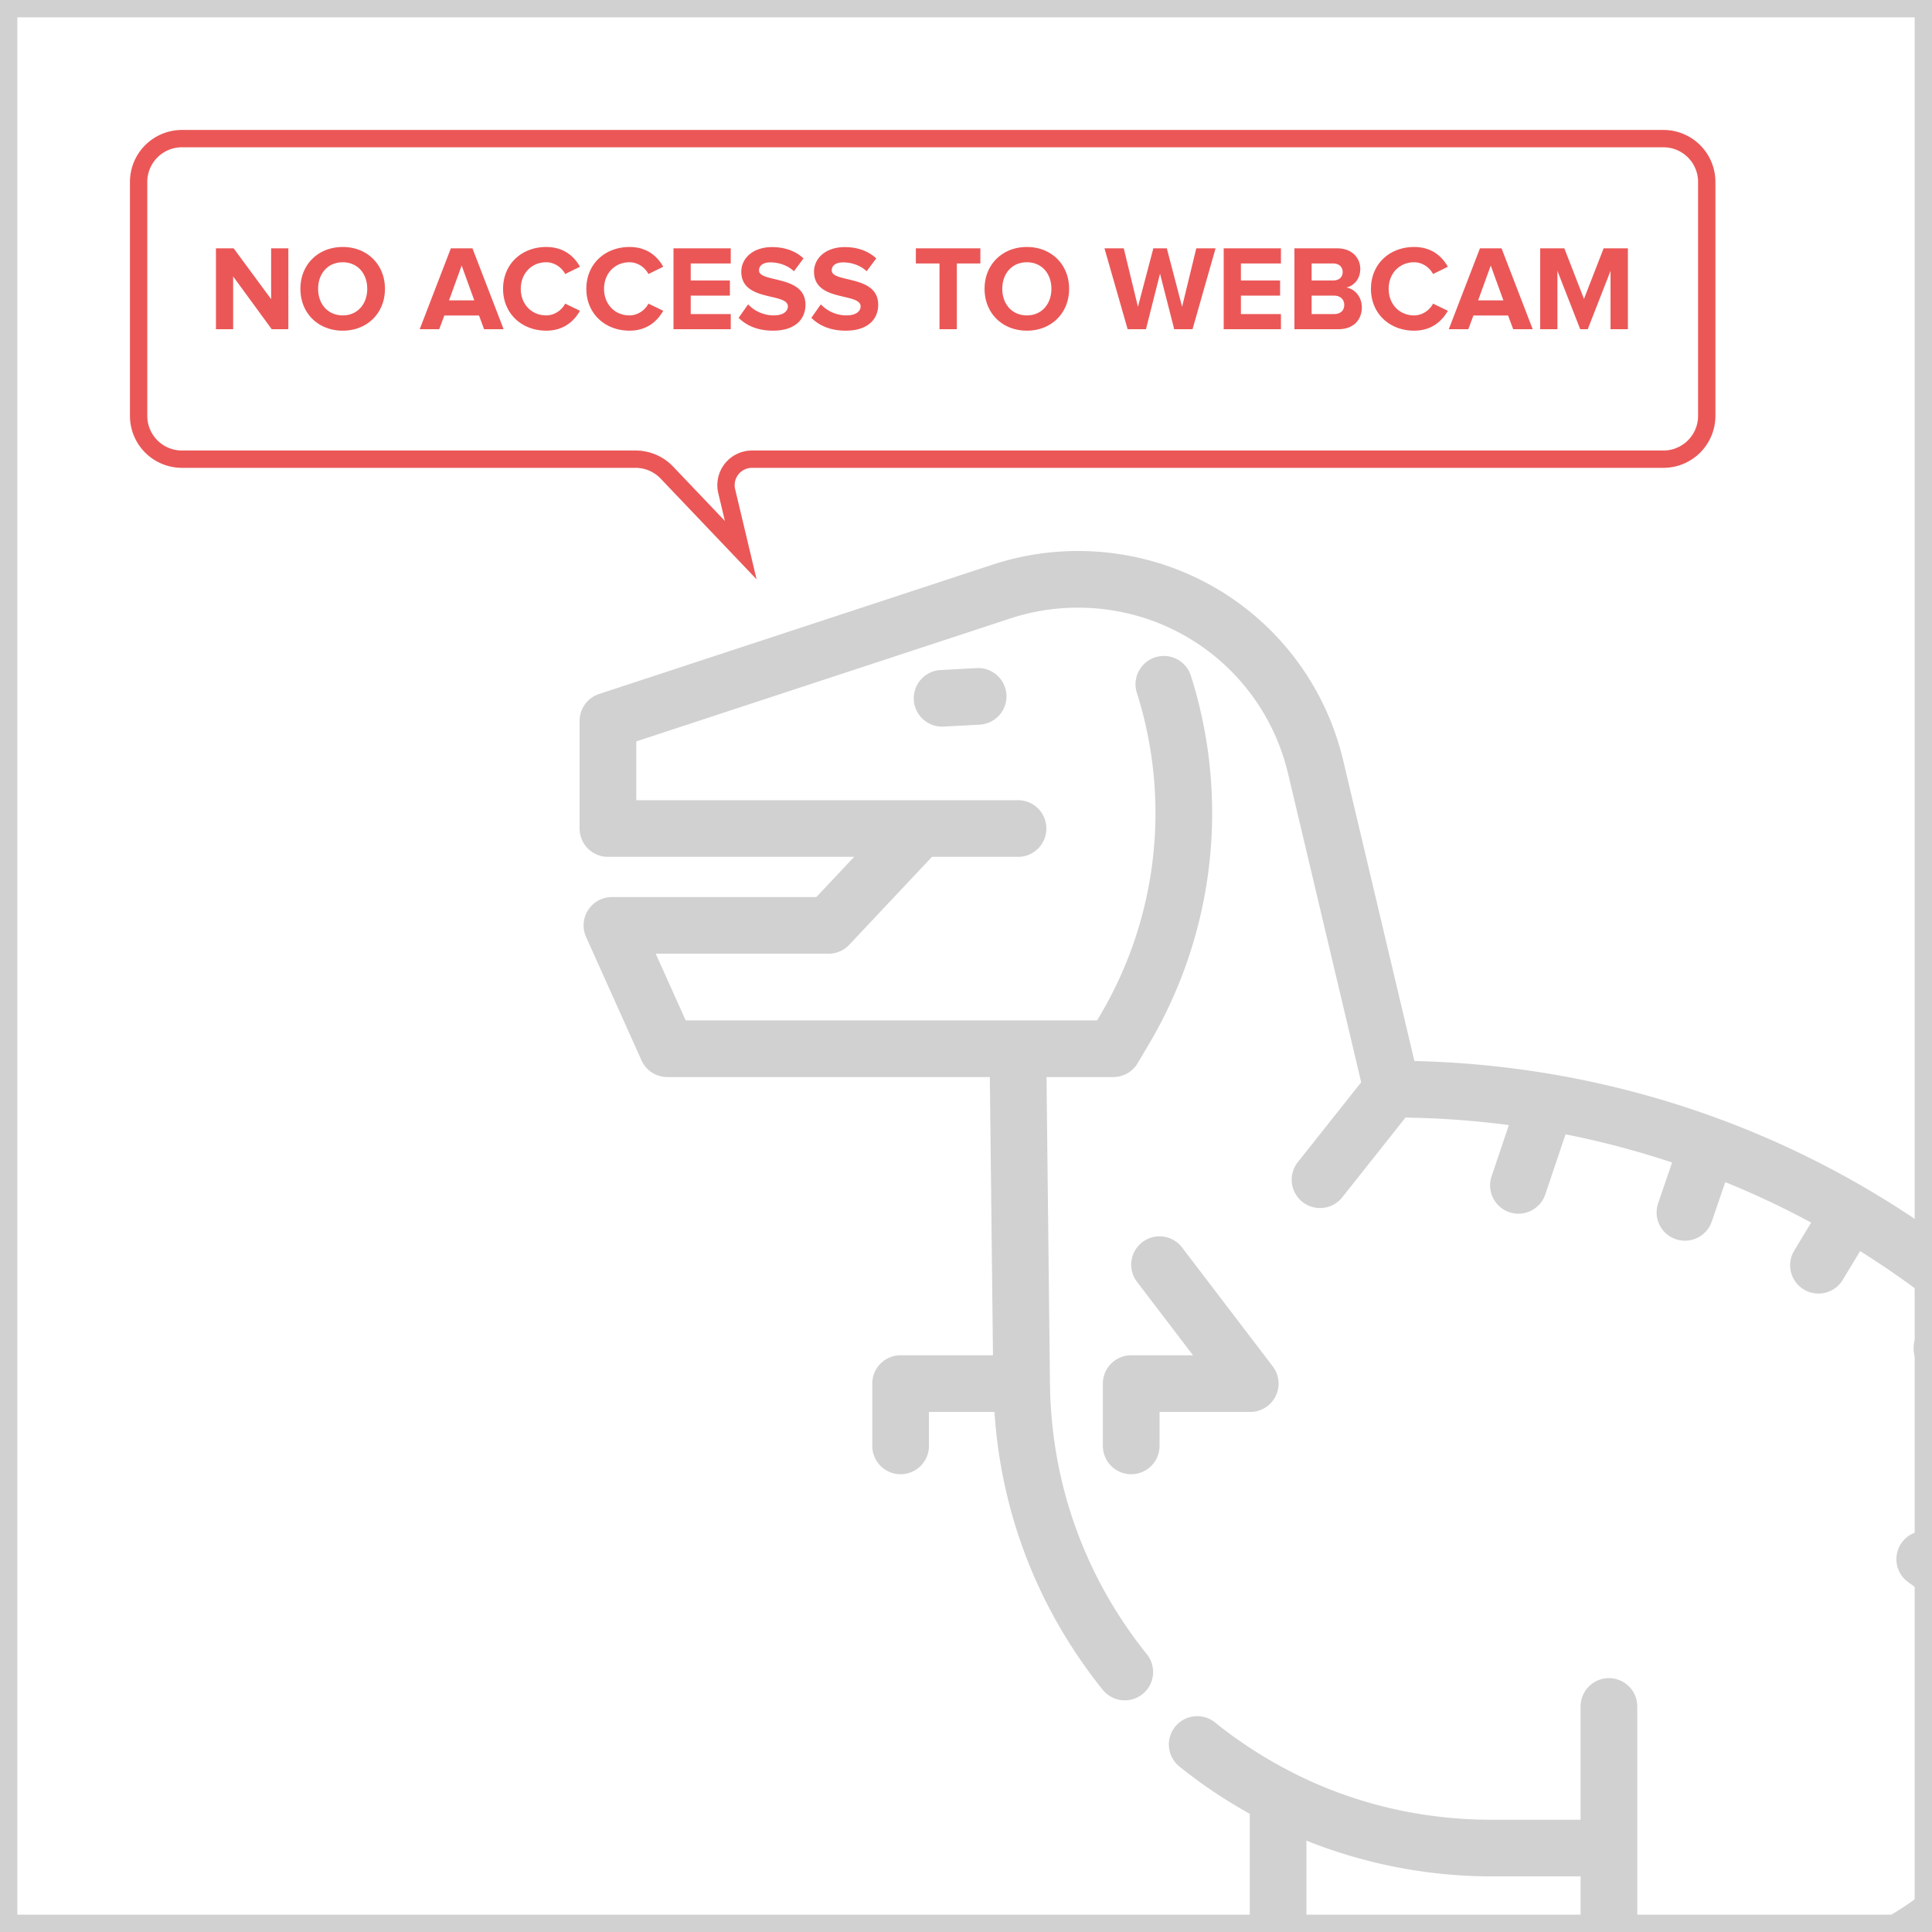
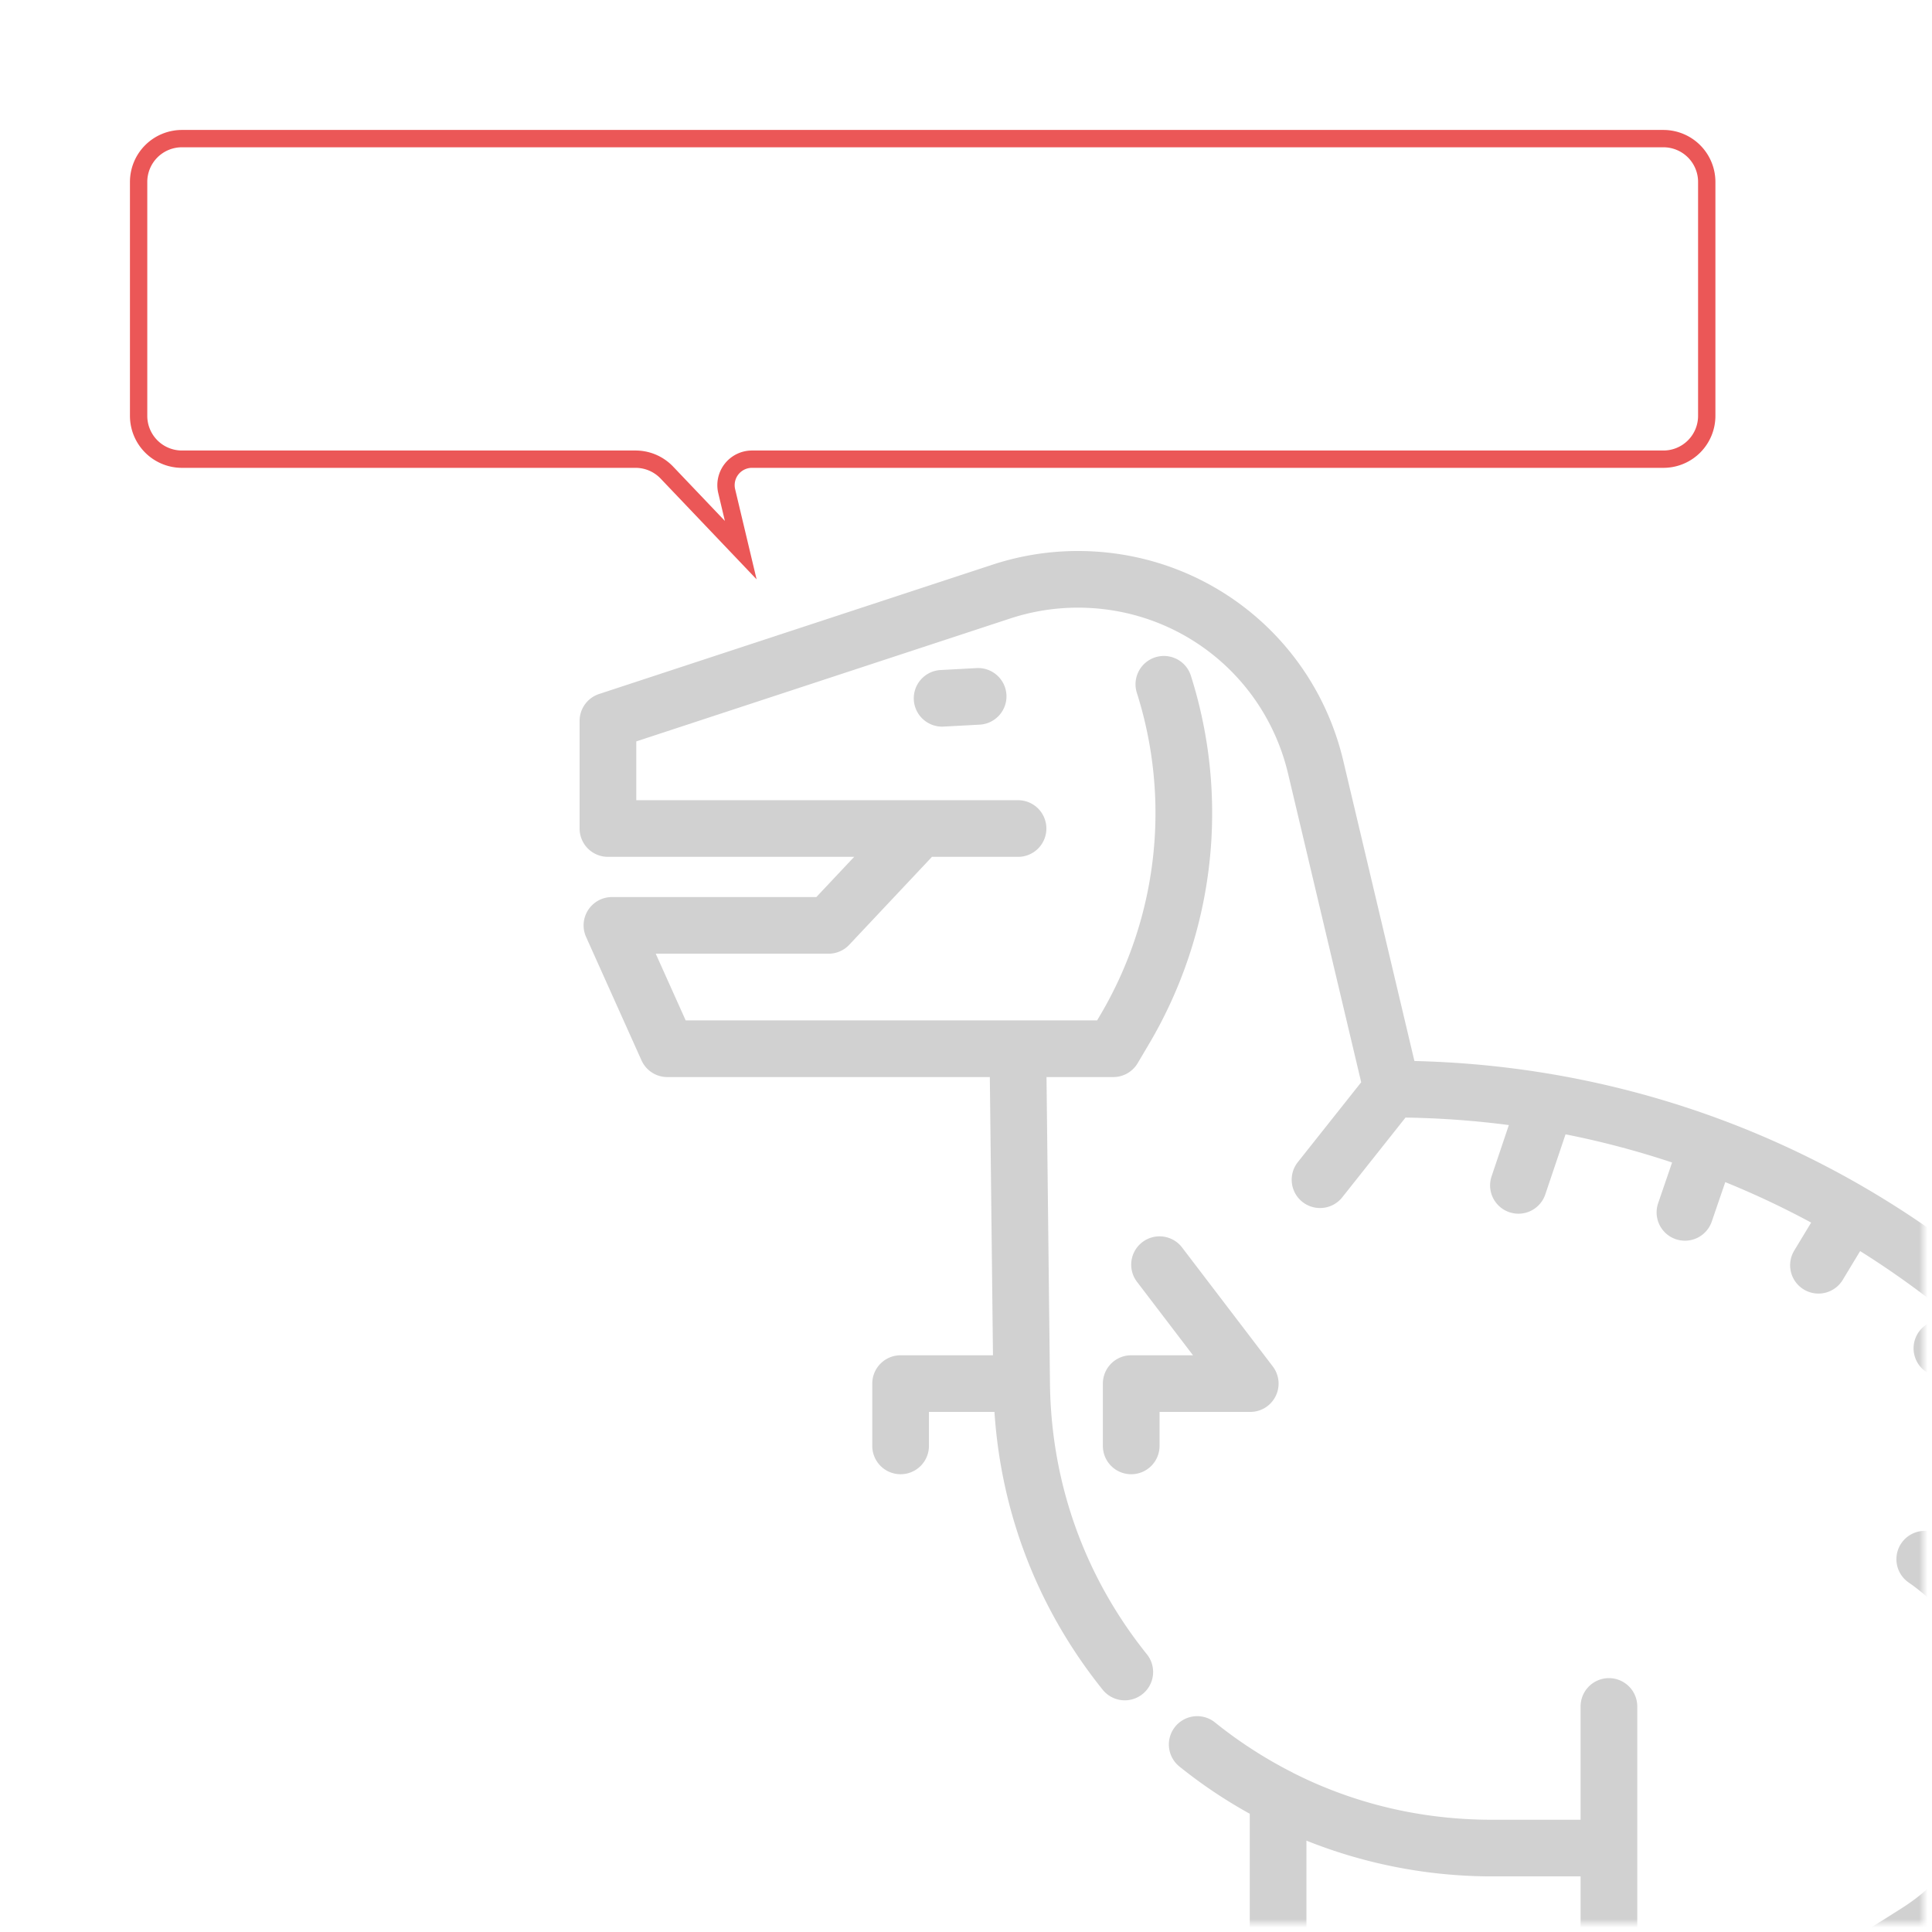
<svg xmlns="http://www.w3.org/2000/svg" width="223" height="223" viewBox="0 0 223 223" fill="none">
-   <path stroke="#D1D1D1" stroke-width="2" d="M1 1h221v221H1z" />
  <mask id="a" maskUnits="userSpaceOnUse" x="57" y="57" width="165" height="165">
    <path transform="translate(57 57)" fill="#C4C4C4" d="M0 0h165v165H0z" />
  </mask>
  <g mask="url(#a)" fill="#D1D1D1">
    <path d="M108.568 77.338l4.157-.224a3.275 3.275 0 0 1 3.443 3.088 3.27 3.27 0 0 1-3.09 3.44l-4.157.224a3.273 3.273 0 0 1-3.444-3.088 3.27 3.27 0 0 1 3.09-3.44zm27.07 121.97a3.273 3.273 0 0 1 4.599-.498 51.393 51.393 0 0 0 8.619 5.612c.129.058.254.125.373.198 7.048 3.568 14.826 5.423 22.944 5.423h10.266v-13.075a3.27 3.27 0 0 1 3.271-3.27 3.27 3.27 0 0 1 3.271 3.27v25.497c0 13.698 11.153 24.843 24.862 24.843a3.27 3.27 0 0 1 3.271 3.269v20.047a3.27 3.27 0 0 1-3.27 3.27h-3.752a6.72 6.72 0 0 0-5.865 3.442h14.736c4.031 0 7.31-3.277 7.31-7.305V245.51a8.865 8.865 0 0 0-3.532-7.06l-10.86-8.14a3.265 3.265 0 0 1 .214-5.378l7.393-4.668A22.504 22.504 0 0 0 230 201.676a22.501 22.501 0 0 0-9.701-19.02 3.268 3.268 0 0 1-.823-4.55 3.273 3.273 0 0 1 4.553-.822 29.024 29.024 0 0 1 12.512 24.533 29.058 29.058 0 0 1-3.504 13.238 86.066 86.066 0 0 0 17.787 37.369 86.158 86.158 0 0 0 23.744 20.031 78.364 78.364 0 0 1-11.841-41.491c0-3.385-.168-6.8-.5-10.154a3.27 3.27 0 0 1 2.935-3.574 3.27 3.27 0 0 1 3.577 2.932c.352 3.565.53 7.198.53 10.796 0 14.314 4.211 28.177 12.176 40.087l5.178 7.737a3.267 3.267 0 0 1-2.72 5.086 3.28 3.28 0 0 1-1.221-.236 92.738 92.738 0 0 1-36.913-27.064c-8.346-10.154-14.435-22.043-17.842-34.708a29.236 29.236 0 0 1-4.942 3.924l-3.382 2.135 7.064 5.294a15.433 15.433 0 0 1 6.15 12.291v24.522c0 7.633-6.214 13.843-13.853 13.843h-18.86a3.27 3.27 0 0 1-3.27-3.269c0-7.306 5.948-13.25 13.259-13.25h.48v-13.68a31.261 31.261 0 0 1-15.94-6.406v22.761c0 7.633-6.215 13.843-13.854 13.843h-18.86a3.27 3.27 0 0 1-3.272-3.268c0-7.307 5.949-13.251 13.26-13.251h.48v-13.677c-15.785-1.64-28.134-15.013-28.134-31.213v-13.113a56.992 56.992 0 0 1-8.116-5.448 3.268 3.268 0 0 1-.499-4.596zm15.157 23.157c0 13.7 11.153 24.845 24.863 24.845a3.27 3.27 0 0 1 3.271 3.268v20.046a3.27 3.27 0 0 1-3.271 3.269h-3.752a6.722 6.722 0 0 0-5.865 3.443h14.737c4.032 0 7.312-3.277 7.312-7.305v-29.634a31.182 31.182 0 0 1-5.651-17.932v-5.885h-10.266a57.69 57.69 0 0 1-21.378-4.125v10.01z" />
    <path d="M66.9 95.632V83.209a3.27 3.27 0 0 1 2.25-3.105l45.434-14.934c1.59-.52 3.223-.916 4.854-1.176a31.657 31.657 0 0 1 4.978-.394c14.655 0 27.25 9.951 30.629 24.2l8.213 34.667c28.04.653 54.302 11.87 74.202 31.757 15.107 15.095 25.343 34.07 29.603 54.873a3.27 3.27 0 0 1-3.209 3.925 3.272 3.272 0 0 1-3.201-2.615c-4.003-19.544-13.623-37.373-27.82-51.56a104.479 104.479 0 0 0-3.448-3.288l-3.165 2.596c-.609.5-1.343.742-2.074.742a3.268 3.268 0 0 1-2.077-5.795l2.263-1.856a102.109 102.109 0 0 0-9.627-6.84l-2.008 3.323a3.27 3.27 0 0 1-4.491 1.11 3.267 3.267 0 0 1-1.11-4.489l1.955-3.234a100.682 100.682 0 0 0-9.912-4.67l-1.56 4.551a3.273 3.273 0 0 1-4.154 2.035 3.268 3.268 0 0 1-2.035-4.152l1.61-4.7a101.238 101.238 0 0 0-12.299-3.25l-2.336 6.934a3.273 3.273 0 0 1-4.144 2.056 3.27 3.27 0 0 1-2.057-4.142l1.994-5.917c-3.929-.515-7.91-.805-11.929-.865l-7.3 9.202a3.263 3.263 0 0 1-2.565 1.238 3.267 3.267 0 0 1-2.562-5.3l7.313-9.217-8.437-35.61c-2.677-11.288-12.653-19.171-24.262-19.171-1.321 0-2.649.105-3.946.312a25.15 25.15 0 0 0-3.847.932l-43.18 14.194v6.787h44.008a3.27 3.27 0 1 1 0 6.539h-9.88l-9.547 10.148a3.272 3.272 0 0 1-2.384 1.03H75.687l3.459 7.702h47.485l.402-.678a45.854 45.854 0 0 0 4.168-37.194 3.272 3.272 0 0 1 6.233-1.988 52.39 52.39 0 0 1-4.765 42.503l-1.353 2.289a3.273 3.273 0 0 1-2.817 1.606h-7.706l.399 35.343c.129 11.507 3.997 22.324 11.187 31.282a3.268 3.268 0 0 1-.505 4.595 3.273 3.273 0 0 1-4.599-.505c-7.437-9.265-11.713-20.293-12.49-32.064h-7.562v3.922a3.27 3.27 0 0 1-3.271 3.269 3.27 3.27 0 0 1-3.271-3.27v-7.19a3.27 3.27 0 0 1 3.271-3.27h10.661l-.363-32.111H77.029a3.272 3.272 0 0 1-2.985-1.93l-6.394-14.24a3.265 3.265 0 0 1 .238-3.116 3.273 3.273 0 0 1 2.747-1.492h23.591l4.367-4.642H70.172a3.27 3.27 0 0 1-3.272-3.27z" />
    <path d="M130.568 156.433h7.134l-6.464-8.478a3.267 3.267 0 0 1 .62-4.582 3.273 3.273 0 0 1 4.585.62l10.468 13.728c.754.989.881 2.318.329 3.432a3.272 3.272 0 0 1-2.932 1.818H133.84v3.922a3.27 3.27 0 0 1-3.27 3.27 3.27 3.27 0 0 1-3.272-3.27v-7.19a3.269 3.269 0 0 1 3.27-3.27z" />
  </g>
  <path d="M192 16H21a5 5 0 0 0-5 5v27a5 5 0 0 0 5 5h52.357a5 5 0 0 1 3.62 1.552L85.5 63.5l-1.62-6.805A3 3 0 0 1 86.798 53H192a5 5 0 0 0 5-5V21a5 5 0 0 0-5-5z" stroke="#EB5757" stroke-width="2" />
-   <path d="M33.282 38v-9.338h-1.988v5.866l-4.326-5.866h-2.044V38h1.988v-6.09L31.364 38h1.918zm6.28.168c2.813 0 4.871-2.016 4.871-4.83s-2.058-4.83-4.872-4.83c-2.828 0-4.886 2.016-4.886 4.83s2.058 4.83 4.886 4.83zm0-1.764c-1.737 0-2.843-1.33-2.843-3.066 0-1.75 1.106-3.066 2.842-3.066 1.722 0 2.828 1.316 2.828 3.066 0 1.736-1.106 3.066-2.828 3.066zM58.131 38l-3.598-9.338h-2.492L48.444 38h2.254l.588-1.582h4.004L55.878 38h2.254zm-3.388-3.332h-2.912l1.456-4.018 1.456 4.018zm8.308 3.5c2.044 0 3.234-1.134 3.892-2.296l-1.708-.826c-.392.756-1.232 1.358-2.184 1.358-1.708 0-2.94-1.302-2.94-3.066 0-1.764 1.232-3.066 2.94-3.066.952 0 1.792.602 2.184 1.358l1.708-.84c-.658-1.176-1.848-2.282-3.892-2.282-2.814 0-4.984 1.946-4.984 4.83 0 2.87 2.17 4.83 4.984 4.83zm9.611 0c2.044 0 3.234-1.134 3.892-2.296l-1.708-.826c-.392.756-1.232 1.358-2.184 1.358-1.708 0-2.94-1.302-2.94-3.066 0-1.764 1.232-3.066 2.94-3.066.952 0 1.792.602 2.184 1.358l1.708-.84c-.658-1.176-1.848-2.282-3.892-2.282-2.814 0-4.984 1.946-4.984 4.83 0 2.87 2.17 4.83 4.984 4.83zM84.347 38v-1.75h-4.62v-2.128h4.521v-1.75h-4.522v-1.96h4.62v-1.75h-6.608V38h6.608zm4.886.168c2.506 0 3.738-1.288 3.738-2.996 0-3.486-5.362-2.492-5.362-3.962 0-.56.476-.924 1.316-.924.952 0 1.96.322 2.716 1.022l1.106-1.484c-.924-.854-2.156-1.302-3.64-1.302-2.198 0-3.542 1.288-3.542 2.842 0 3.514 5.376 2.38 5.376 4.004 0 .546-.518 1.036-1.624 1.036a4.103 4.103 0 0 1-2.968-1.274l-1.092 1.554c.882.882 2.17 1.484 3.976 1.484zm8.394 0c2.506 0 3.738-1.288 3.738-2.996 0-3.486-5.362-2.492-5.362-3.962 0-.56.476-.924 1.316-.924.952 0 1.96.322 2.716 1.022l1.106-1.484c-.924-.854-2.156-1.302-3.64-1.302-2.198 0-3.542 1.288-3.542 2.842 0 3.514 5.376 2.38 5.376 4.004 0 .546-.518 1.036-1.624 1.036a4.103 4.103 0 0 1-2.968-1.274l-1.092 1.554c.882.882 2.17 1.484 3.976 1.484zM110.443 38v-7.588h2.716v-1.75h-7.448v1.75h2.73V38h2.002zm8.087.168c2.814 0 4.872-2.016 4.872-4.83s-2.058-4.83-4.872-4.83c-2.828 0-4.886 2.016-4.886 4.83s2.058 4.83 4.886 4.83zm0-1.764c-1.736 0-2.842-1.33-2.842-3.066 0-1.75 1.106-3.066 2.842-3.066 1.722 0 2.828 1.316 2.828 3.066 0 1.736-1.106 3.066-2.828 3.066zM137.647 38l2.66-9.338h-2.226l-1.638 6.748-1.764-6.748h-1.554l-1.778 6.748-1.638-6.748h-2.226L130.157 38h2.114l1.624-6.412L135.533 38h2.114zm10.205 0v-1.75h-4.62v-2.128h4.522v-1.75h-4.522v-1.96h4.62v-1.75h-6.608V38h6.608zm6.622 0c1.792 0 2.716-1.12 2.716-2.534 0-1.162-.784-2.128-1.792-2.282.882-.182 1.61-.98 1.61-2.142 0-1.246-.91-2.38-2.688-2.38h-4.914V38h5.068zm-.588-5.628h-2.492v-1.96h2.492c.672 0 1.092.406 1.092.98 0 .602-.42.98-1.092.98zm.084 3.878h-2.576v-2.128h2.576c.77 0 1.19.476 1.19 1.064 0 .672-.448 1.064-1.19 1.064zm9.256 1.918c2.044 0 3.234-1.134 3.892-2.296l-1.708-.826c-.392.756-1.232 1.358-2.184 1.358-1.708 0-2.94-1.302-2.94-3.066 0-1.764 1.232-3.066 2.94-3.066.952 0 1.792.602 2.184 1.358l1.708-.84c-.658-1.176-1.848-2.282-3.892-2.282-2.814 0-4.984 1.946-4.984 4.83 0 2.87 2.17 4.83 4.984 4.83zM176.913 38l-3.598-9.338h-2.492L167.225 38h2.254l.588-1.582h4.004l.588 1.582h2.254zm-3.388-3.332h-2.912l1.456-4.018 1.456 4.018zM187.898 38v-9.338h-2.8L182.83 34.5l-2.268-5.838h-2.786V38h1.988v-6.734L182.396 38h.868l2.632-6.734V38h2.002z" fill="#EB5757" />
</svg>